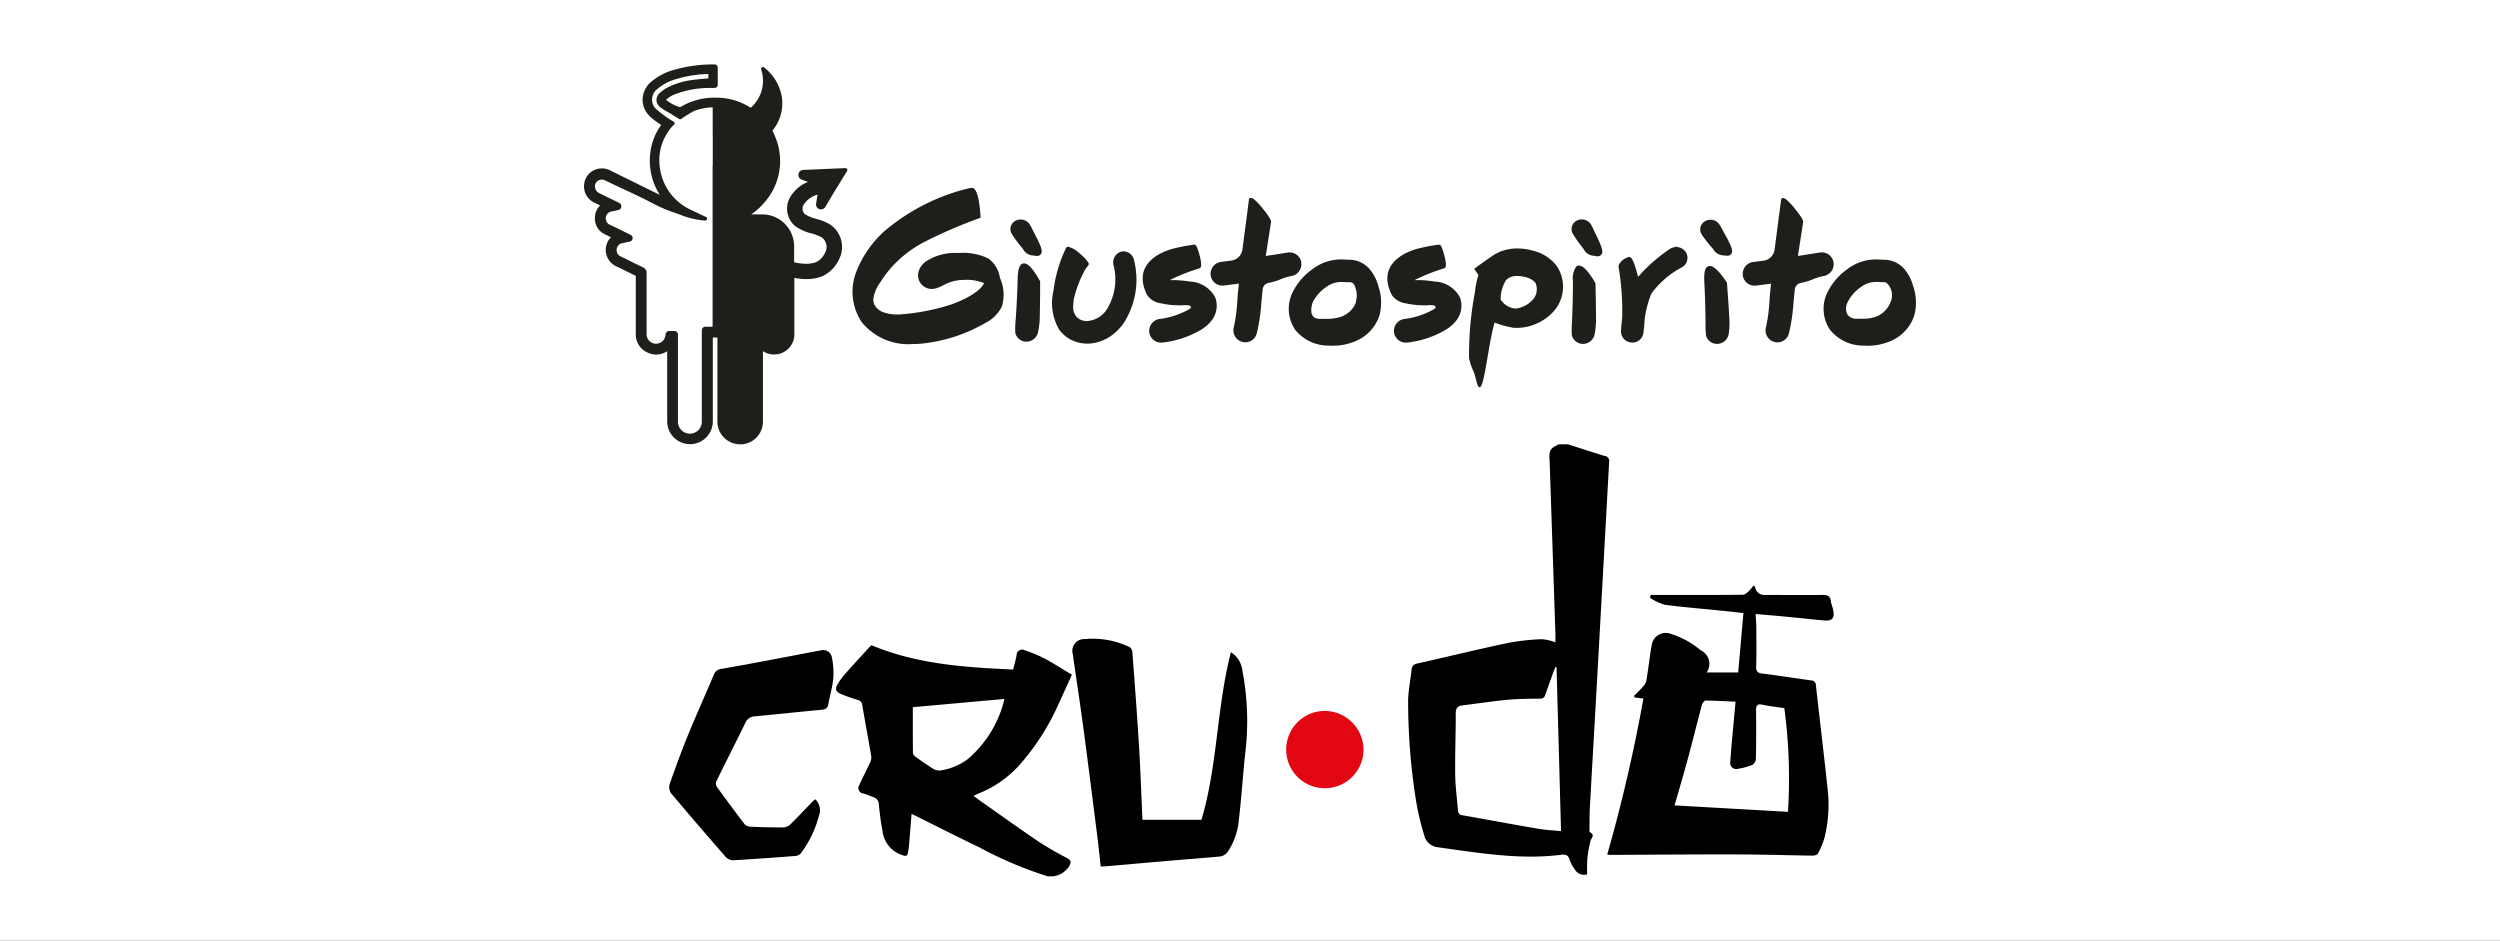
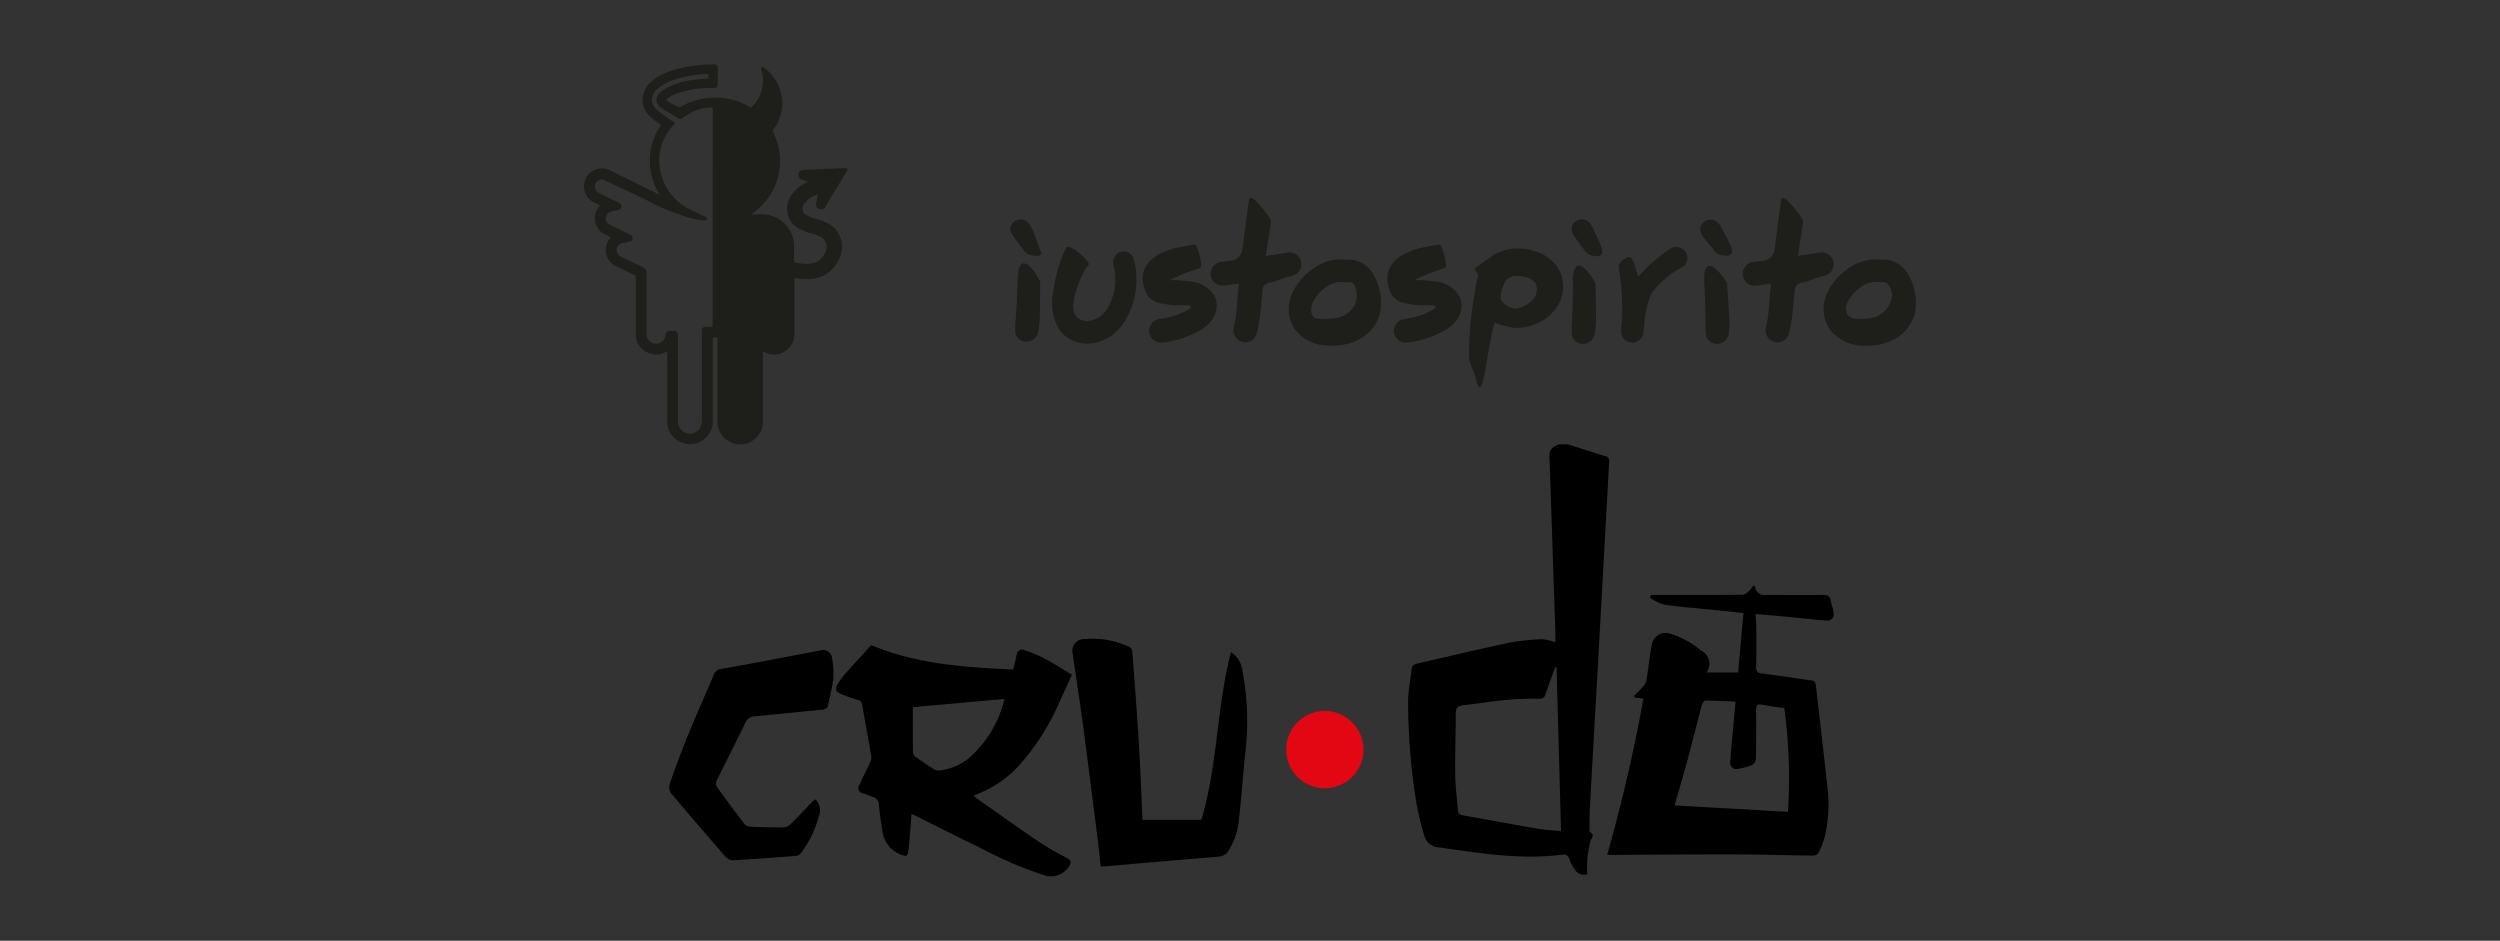
<svg xmlns="http://www.w3.org/2000/svg" width="194" height="73" viewBox="0 0 194 73">
  <rect x="0" y="0" width="194" height="73" fill="#333333" stroke="none" />
  <defs>
    <clipPath id="clip-logo-giesse-group-cchi">
      <rect width="194" height="73" />
    </clipPath>
  </defs>
  <g id="logo-giesse-group-cchi" clip-path="url(#clip-logo-giesse-group-cchi)">
-     <rect width="194" height="73" fill="#fff" />
    <g id="Raggruppa_9834" data-name="Raggruppa 9834" transform="translate(45.321 5)">
      <g id="Livello_1" data-name="Livello 1" transform="translate(6.611 29.479)">
        <g id="Raggruppa_9830" data-name="Raggruppa 9830" transform="translate(0)">
          <path id="Tracciato_16169" data-name="Tracciato 16169" d="M162.147,70.341a3,3,0,1,1-3.094-3.011,3.025,3.025,0,0,1,3.094,3.011" transform="translate(-108.271 -46.64)" fill="#e30613" />
          <g id="Raggruppa_9832" data-name="Raggruppa 9832">
            <path id="Tracciato_16167" data-name="Tracciato 16167" d="M107.539,63.115h4.572c1.26-4.24,1.177-8.7,2.286-13.01a1.961,1.961,0,0,1,.9,1.484,20.634,20.634,0,0,1,.2,6.462c-.172,1.659-.277,3.328-.476,4.984a5.3,5.3,0,0,1-.83,2.5.9.9,0,0,1-.734.433q-4.448.373-8.9.762c-.071.006-.141,0-.264,0-.086-.762-.157-1.509-.252-2.252-.363-2.852-.719-5.7-1.1-8.555-.252-1.884-.547-3.764-.808-5.648a.915.915,0,0,1,.928-1.186,6.6,6.6,0,0,1,3.472.621.49.49,0,0,1,.215.363c.181,2.4.366,4.809.513,7.215.117,1.927.184,3.856.273,5.826" transform="translate(-70.811 -33.975)" />
            <path id="Tracciato_16168" data-name="Tracciato 16168" d="M11.35,63.56a1.189,1.189,0,0,1,.273,1.3,8.27,8.27,0,0,1-1.42,2.913.611.611,0,0,1-.406.184c-1.592.123-3.186.24-4.781.332a.811.811,0,0,1-.593-.227Q2.258,65.59.141,63.072a.857.857,0,0,1-.089-.713c.449-1.272.91-2.541,1.42-3.789.636-1.558,1.334-3.091,1.985-4.643a.719.719,0,0,1,.648-.495c2.2-.381,4.4-.811,6.591-1.226.356-.068.713-.141,1.069-.2a.681.681,0,0,1,.867.529,5.977,5.977,0,0,1,.111,1.635c-.061.676-.264,1.337-.384,2.01-.055.32-.227.406-.529.433-1.721.16-3.438.344-5.159.507a.839.839,0,0,0-.762.525c-.734,1.515-1.5,3.011-2.243,4.523a.488.488,0,0,0,.037.418q1.06,1.466,2.154,2.9a.655.655,0,0,0,.433.2c.87.037,1.742.061,2.615.052a.874.874,0,0,0,.544-.267c.581-.572,1.134-1.168,1.7-1.751a2.008,2.008,0,0,1,.206-.163" transform="translate(-0.012 -36.013)" />
            <path id="Tracciato_16170" data-name="Tracciato 16170" d="M202.327.919c-.965-.3-1.93-.611-2.895-.919h-.7c-.682.316-.774.47-.722,1.241,0,.043,0,.086.006.132q.226,6.646.446,13.29c.009.267,0,.538,0,.7a3.931,3.931,0,0,0-1.054-.24,17.653,17.653,0,0,0-2.64.292c-2.354.5-4.692,1.066-7.04,1.6a.478.478,0,0,0-.424.461c-.092.82-.261,1.641-.27,2.461a49.087,49.087,0,0,0,.636,7.854,20.558,20.558,0,0,0,.608,2.535,1.21,1.21,0,0,0,1.069.943c3.18.439,6.348.989,9.578.581.338-.043.535.028.642.381a2.656,2.656,0,0,0,.406.765.82.82,0,0,0,.956.372,11.443,11.443,0,0,1,.009-1.171,10.262,10.262,0,0,1,.24-1.4c.058-.249.4-.479-.043-.7-.034-.018-.031-.132-.031-.2.009-.6,0-1.192.037-1.785.209-3.773.43-7.544.639-11.317q.429-7.7.851-15.41a.4.4,0,0,0-.3-.482m-5.291,28.915c-1.933-.329-3.859-.694-5.789-1.032a.383.383,0,0,1-.353-.406c-.077-.925-.2-1.85-.212-2.778-.018-1.582.046-3.165.043-4.747,0-.418.191-.556.55-.6,1.152-.141,2.3-.32,3.457-.427.839-.08,1.684-.086,2.526-.092a.368.368,0,0,0,.409-.283q.332-.945.673-1.884c.037-.1.089-.2.135-.3.025,0,.049.009.071.012.117,4.228.234,8.459.35,12.737-.575-.058-1.226-.089-1.862-.2" transform="translate(-129.695)" />
            <path id="Tracciato_16171" data-name="Tracciato 16171" d="M60.078,67.238a24.108,24.108,0,0,1-2.222-1.284c-1.457-.98-2.882-2.01-4.32-3.017-.23-.16-.455-.329-.731-.529.181-.083.283-.138.387-.178a8.5,8.5,0,0,0,3.414-2.483,18.353,18.353,0,0,0,2.83-4.529c.332-.722.661-1.444,1.011-2.209-.734-.439-1.417-.882-2.129-1.263a11.053,11.053,0,0,0-1.524-.633.428.428,0,0,0-.639.363c-.068.369-.172.728-.267,1.128-3.755-.169-7.47-.409-11.013-1.893-.648.71-1.318,1.432-1.973,2.169a5.939,5.939,0,0,0-.624.839c-.237.387-.166.608.255.787a12.2,12.2,0,0,0,1.269.452.432.432,0,0,1,.372.39c.224,1.331.479,2.658.7,3.988a.931.931,0,0,1-.1.507c-.264.578-.568,1.14-.824,1.721a.42.42,0,0,0,.316.658c.264.068.513.2.774.286a.586.586,0,0,1,.424.575c.071.679.147,1.358.28,2.028a2.24,2.24,0,0,0,1.367,1.834c.544.206.578.175.654-.384.028-.2.046-.4.065-.605.058-.7.111-1.4.172-2.148l.375.178c1.61.8,3.211,1.616,4.833,2.391a30.439,30.439,0,0,0,5.356,2.274h.436a1.74,1.74,0,0,0,1.26-.83c.132-.273.12-.418-.181-.575m-9.833-6.809a.9.9,0,0,1-.559-.126c-.47-.286-.919-.608-1.367-.928a.476.476,0,0,1-.212-.292c-.015-1.2-.009-2.4-.009-3.564,2.369-.212,4.7-.424,7.11-.639a8.76,8.76,0,0,1-2.855,4.674,4.675,4.675,0,0,1-2.111.873" transform="translate(-29.197 -35.128)" />
            <path id="Tracciato_16172" data-name="Tracciato 16172" d="M254.352,38.38c.5.043.707-.181.639-.679-.037-.286-.169-.556-.209-.842-.052-.369-.249-.464-.6-.461-1.5.012-3,0-4.5,0a.707.707,0,0,1-.771-.621c0-.022-.04-.034-.129-.108a4.1,4.1,0,0,1-.363.433c-.132.12-.3.277-.455.28-1.948.022-3.9.015-5.844.015h-1.312c-.018.074-.037.151-.055.224a4.156,4.156,0,0,0,1.122.535c1.42.194,2.852.3,4.28.449.6.061,1.2.126,1.847.2-.141,1.579-.273,3.088-.409,4.606h-2.446a1.156,1.156,0,0,0-.464-1.718,6.643,6.643,0,0,0-2.308-1.272,1.1,1.1,0,0,0-1.5.953c-.037.157-.065.313-.086.47-.108.747-.2,1.5-.329,2.24a1.255,1.255,0,0,1-.326.513c-.2.227-.418.427-.63.639.028.04.055.083.086.123.2.022.393.046.651.077A124.141,124.141,0,0,1,237.43,56.55c.147.009.264.018.378.018,3.242-.012,6.487-.043,9.728-.034,1.948,0,3.9.068,5.844.092.138,0,.35-.058.4-.157a5.947,5.947,0,0,0,.525-1.284,10.685,10.685,0,0,0,.258-3.463c-.292-2.772-.63-5.54-.937-8.312a.371.371,0,0,0-.378-.381c-1.251-.175-2.5-.372-3.746-.525-.369-.046-.529-.138-.513-.544.031-.986.018-1.979.012-2.965,0-.353-.034-.71-.055-1.118.888.077,1.7.144,2.5.221.968.092,1.933.206,2.9.286m-5.377,10.724q.037-1.876.012-3.752c0-.381.086-.529.5-.439.55.12,1.115.178,1.693.264a40.92,40.92,0,0,1,.283,8.048c-2.944-.169-5.851-.332-8.8-.5.347-1.214.694-2.381,1.014-3.555.381-1.417.731-2.839,1.112-4.256.034-.129.187-.326.283-.326.753.006,1.506.052,2.323.089-.083.9-.16,1.721-.234,2.544-.065.722-.132,1.444-.178,2.169a.471.471,0,0,0,.608.495,4.9,4.9,0,0,0,1.125-.316.6.6,0,0,0,.258-.464" transform="translate(-164.643 -24.709)" />
          </g>
        </g>
      </g>
      <g id="Livello_1-2" data-name="Livello 1" transform="translate(0 0)">
        <g id="Raggruppa_9831" data-name="Raggruppa 9831">
          <g id="Raggruppa_9833" data-name="Raggruppa 9833" transform="translate(20.838 9.585)">
            <path id="Tracciato_16173" data-name="Tracciato 16173" d="M139.336,29.908a7.055,7.055,0,0,0-.41-.673c-.33-.476-.6-.706-.831-.706a.378.378,0,0,0-.084.01c-.263.072-.394.453-.41,1.2-.029,1.27-.1,2.381-.148,3.116a7.977,7.977,0,0,0-.041,1.034.887.887,0,0,0,.837.718h.039a.931.931,0,0,0,.894-.73,6.067,6.067,0,0,0,.137-1.313c.027-.931.027-2.593.027-2.609v-.025l-.012-.023Z" transform="translate(-124.79 -22.676)" fill="#1e1e1b" />
-             <path id="Tracciato_16174" data-name="Tracciato 16174" d="M137.376,12.867l0-.006a5.212,5.212,0,0,0-.293-.558.828.828,0,0,0-.578-.365.773.773,0,0,0-.119-.008.837.837,0,0,0-.406.1.748.748,0,0,0-.369.47.722.722,0,0,0,.1.57,10.146,10.146,0,0,0,.845,1.132.949.949,0,0,0,.722.515.158.158,0,0,1,.031,0h0c.037,0,.076.008.117.014l.055.008a1.474,1.474,0,0,0,.181.016.345.345,0,0,0,.33-.205c.115-.205-.086-.677-.5-1.473-.045-.088-.084-.166-.111-.217" transform="translate(-123.342 -9.481)" fill="#1e1e1b" />
+             <path id="Tracciato_16174" data-name="Tracciato 16174" d="M137.376,12.867l0-.006a5.212,5.212,0,0,0-.293-.558.828.828,0,0,0-.578-.365.773.773,0,0,0-.119-.008.837.837,0,0,0-.406.1.748.748,0,0,0-.369.47.722.722,0,0,0,.1.57,10.146,10.146,0,0,0,.845,1.132.949.949,0,0,0,.722.515.158.158,0,0,1,.031,0h0c.037,0,.076.008.117.014l.055.008a1.474,1.474,0,0,0,.181.016.345.345,0,0,0,.33-.205" transform="translate(-123.342 -9.481)" fill="#1e1e1b" />
            <path id="Tracciato_16175" data-name="Tracciato 16175" d="M399.872,30.835V30.81l-.016-.021c-.082-.131-.816-1.28-1.317-1.28a.328.328,0,0,0-.24.1c-.057.062-.236.248-.185,1.145.07,1.27.086,2.381.094,3.118a8.044,8.044,0,0,0,.039,1.034.88.88,0,0,0,.855.65h.041a.927.927,0,0,0,.87-.8,6.022,6.022,0,0,0,.035-1.319c-.047-.931-.176-2.589-.176-2.6" transform="translate(-332.018 -23.455)" fill="#1e1e1b" />
            <path id="Tracciato_16176" data-name="Tracciato 16176" d="M398.362,12.919l0-.006a5,5,0,0,0-.31-.548.82.82,0,0,0-.589-.349.729.729,0,0,0-.094-.006.833.833,0,0,0-.427.117.742.742,0,0,0-.355.48.716.716,0,0,0,.113.566,10.026,10.026,0,0,0,.876,1.108.946.946,0,0,0,.736.494l.031,0h0c.037,0,.078.006.117.01l.055.006a1.591,1.591,0,0,0,.164.012.347.347,0,0,0,.343-.215c.109-.209-.1-.675-.539-1.458-.047-.088-.09-.162-.117-.215" transform="translate(-330.795 -9.544)" fill="#1e1e1b" />
            <path id="Tracciato_16177" data-name="Tracciato 16177" d="M349.806,30.73l-.012-.023a7.067,7.067,0,0,0-.423-.658c-.34-.464-.615-.689-.843-.689v0h0a.325.325,0,0,0-.234.1,1.705,1.705,0,0,0-.238,1.126c0,1.27-.041,2.383-.072,3.118a7.8,7.8,0,0,0-.016,1.034.887.887,0,0,0,.855.7h.016a.925.925,0,0,0,.9-.753,6.107,6.107,0,0,0,.107-1.317c0-.931-.039-2.593-.039-2.609v-.025Z" transform="translate(-292.155 -23.336)" fill="#1e1e1b" />
            <path id="Tracciato_16178" data-name="Tracciato 16178" d="M349.689,12.844l0-.008a5.355,5.355,0,0,0-.279-.564.823.823,0,0,0-.57-.379.784.784,0,0,0-.14-.012.839.839,0,0,0-.388.094.745.745,0,0,0-.379.462.723.723,0,0,0,.082.572,10.11,10.11,0,0,0,.816,1.153.954.954,0,0,0,.708.533c.01,0,.02,0,.031,0h0q.055.006.117.018l.055.01a1.185,1.185,0,0,0,.195.023.349.349,0,0,0,.322-.2c.119-.2-.07-.679-.459-1.485-.043-.09-.082-.168-.1-.222" transform="translate(-292.112 -9.441)" fill="#1e1e1b" />
            <path id="Tracciato_16179" data-name="Tracciato 16179" d="M157.029,22.587a.8.8,0,0,0-.25.041.88.88,0,0,0-.521,1.1,4.4,4.4,0,0,1-.4,3.12A2.006,2.006,0,0,1,154.184,28a1.2,1.2,0,0,1-.357-.053.948.948,0,0,1-.494-.332c-.277-.388-.248-.716-.164-1.366a9.138,9.138,0,0,1,.886-2.277l.006-.006c.088-.113.172-.222.238-.316a.179.179,0,0,0-.01-.189,3.472,3.472,0,0,0-.7-.73,2.028,2.028,0,0,0-.859-.5.194.194,0,0,0-.166.08,10.581,10.581,0,0,0-.98,3.319,4.11,4.11,0,0,0,.445,3.04,2.629,2.629,0,0,0,1.346.954,2.8,2.8,0,0,0,.827.125c.072,0,.144,0,.215-.008a3.308,3.308,0,0,0,1.661-.617,3.907,3.907,0,0,0,1.235-1.456,6.2,6.2,0,0,0,.5-4.471.831.831,0,0,0-.786-.607" transform="translate(-135.991 -17.668)" fill="#1e1e1b" />
            <path id="Tracciato_16180" data-name="Tracciato 16180" d="M189.3,24.281l-.191-.027a8.242,8.242,0,0,0-1.329-.076h-.021a14.434,14.434,0,0,1,2.3-.915c.162-.043.152-.287.125-.494a5.309,5.309,0,0,0-.2-.831c-.154-.48-.228-.519-.3-.519a13.4,13.4,0,0,0-1.555.289s-3.565.73-2.129,3.618a1.541,1.541,0,0,0,1.083.652,6.617,6.617,0,0,0,1.438.154c.129,0,.252,0,.353-.012.041,0,.082,0,.123,0a1.324,1.324,0,0,1,.287.029h.006a.132.132,0,0,1,.051.236,1.618,1.618,0,0,1-.222.131,6.141,6.141,0,0,1-2.1.669.94.94,0,0,0-.855.956.92.92,0,0,0,.853.882l.066,0a.775.775,0,0,0,.094,0,7.4,7.4,0,0,0,2.841-.9,3.041,3.041,0,0,0,1.013-.843,1.861,1.861,0,0,0,.258-1.762,2.332,2.332,0,0,0-2-1.233" transform="translate(-163.146 -17.024)" fill="#1e1e1b" />
            <path id="Tracciato_16181" data-name="Tracciato 16181" d="M281.885,24.281l-.191-.027a8.243,8.243,0,0,0-1.329-.076h-.021a14.438,14.438,0,0,1,2.3-.915c.162-.043.152-.287.125-.494a5.305,5.305,0,0,0-.2-.831c-.154-.48-.228-.519-.3-.519a13.4,13.4,0,0,0-1.555.289s-3.567.73-2.129,3.618a1.541,1.541,0,0,0,1.083.652,6.622,6.622,0,0,0,1.44.154c.129,0,.252,0,.353-.012.041,0,.082,0,.123,0a1.325,1.325,0,0,1,.287.029h.006a.132.132,0,0,1,.051.236,1.622,1.622,0,0,1-.222.131,6.141,6.141,0,0,1-2.1.669.94.94,0,0,0-.855.956.92.92,0,0,0,.853.882l.066,0a.775.775,0,0,0,.094,0,7.394,7.394,0,0,0,2.841-.9,3.041,3.041,0,0,0,1.013-.843,1.861,1.861,0,0,0,.258-1.762,2.332,2.332,0,0,0-2-1.233" transform="translate(-236.742 -17.024)" fill="#1e1e1b" />
            <path id="Tracciato_16182" data-name="Tracciato 16182" d="M218.4,8.761A.922.922,0,0,0,217.341,8c-.617.1-1.175.187-1.7.265l.41-2.652h0V5.6c.023-.217-.663-1.052-.913-1.331-.462-.513-.593-.513-.648-.513a.157.157,0,0,0-.156.152l-.5,3.821h0v0a1,1,0,0,1-.874.894c-.279.035-.529.068-.767.1a.937.937,0,0,0-.831,1.026.921.921,0,0,0,.915.816h.055a.255.255,0,0,0,.055-.006c.386-.047.777-.1,1.167-.148l-.053.507c-.023.217-.043.486-.064.745a12.564,12.564,0,0,1-.273,2.121.926.926,0,0,0,.888,1.179h.053a.921.921,0,0,0,.831-.667,14.1,14.1,0,0,0,.363-2.412c.014-.158.033-.345.049-.517l.055-.519a.568.568,0,0,1,.482-.5,4.451,4.451,0,0,0,.9-.271,4.446,4.446,0,0,1,.845-.258.923.923,0,0,0,.761-1.058" transform="translate(-183.576 -2.987)" fill="#1e1e1b" />
            <path id="Tracciato_16183" data-name="Tracciato 16183" d="M419.571,9.456a.923.923,0,0,0-.9-1.45c-.617.1-1.175.187-1.7.265l.408-2.652h0v0c.023-.217-.663-1.052-.913-1.331-.461-.513-.593-.513-.648-.513a.157.157,0,0,0-.156.152l-.5,3.821h0v0a1,1,0,0,1-.874.894c-.279.035-.529.068-.767.094a.937.937,0,0,0-.831,1.026.921.921,0,0,0,.915.816h.055a.509.509,0,0,0,.055-.006c.386-.047.777-.1,1.167-.148l-.053.507c-.023.217-.043.484-.064.745a12.564,12.564,0,0,1-.273,2.121.926.926,0,0,0,.888,1.179h.053a.921.921,0,0,0,.831-.667,14.106,14.106,0,0,0,.363-2.412c.014-.158.033-.345.049-.517l.055-.519a.57.57,0,0,1,.482-.5,4.45,4.45,0,0,0,.9-.271,4.446,4.446,0,0,1,.845-.258.916.916,0,0,0,.6-.371" transform="translate(-343.61 -2.995)" fill="#1e1e1b" />
            <path id="Tracciato_16184" data-name="Tracciato 16184" d="M246.2,30.291a1.245,1.245,0,0,1-.062.205,1.939,1.939,0,0,1-1.161,1.009,3.84,3.84,0,0,1-1.2.146c-.094,0-.187,0-.281,0a1.22,1.22,0,0,1-.468-.066.585.585,0,0,1-.3-.515,1.579,1.579,0,0,1,.1-.685,3.038,3.038,0,0,1,1.019-1.179,1.919,1.919,0,0,1,1.2-.416c.043,0,.086,0,.129,0,.119.008.275.018.437.018h.1a.39.39,0,0,1,.318.154,1.826,1.826,0,0,1,.162,1.329m1.017-2.545a2.1,2.1,0,0,0-1.5-.685h-.1c-.1,0-.209-.006-.314-.014-.084-.006-.166-.008-.244-.008a3.658,3.658,0,0,0-2.287.792,4.75,4.75,0,0,0-1.557,1.9,2.909,2.909,0,0,0,.275,2.781,3.319,3.319,0,0,0,2.568,1.214c.1.006.209.008.31.008a4.429,4.429,0,0,0,1.99-.443,3.246,3.246,0,0,0,1.668-1.928,3.9,3.9,0,0,0-.084-2.225,3.365,3.365,0,0,0-.724-1.393" transform="translate(-207.126 -21.492)" fill="#1e1e1b" />
            <path id="Tracciato_16185" data-name="Tracciato 16185" d="M447.363,28.786c.043,0,.086,0,.129,0,.119.008.275.018.437.018h.1a.365.365,0,0,1,.219.127,1.292,1.292,0,0,1,.263,1.346,2,2,0,0,1-1.136,1.2,3.282,3.282,0,0,1-1.165.164c-.109,0-.217,0-.334,0a.847.847,0,0,1-.734-.322,1.021,1.021,0,0,1,0-.939,3.039,3.039,0,0,1,1.019-1.179,1.919,1.919,0,0,1,1.2-.416m2.884.355a3.364,3.364,0,0,0-.724-1.393,2.1,2.1,0,0,0-1.5-.685h-.1c-.1,0-.209-.006-.312-.014-.084-.006-.166-.008-.244-.008a3.662,3.662,0,0,0-2.287.792,4.75,4.75,0,0,0-1.557,1.9,2.9,2.9,0,0,0,.275,2.781,3.318,3.318,0,0,0,2.566,1.214c.107.006.211.008.312.008a4.428,4.428,0,0,0,1.99-.443,3.246,3.246,0,0,0,1.668-1.928,3.9,3.9,0,0,0-.084-2.225" transform="translate(-367.936 -21.492)" fill="#1e1e1b" />
            <path id="Tracciato_16186" data-name="Tracciato 16186" d="M314.078,26.748a2.068,2.068,0,0,1-1.395.792h-.088a1.522,1.522,0,0,1-1.1-.7c0-.055.008-.139.014-.232a.437.437,0,0,1,0-.051v-.033a2.932,2.932,0,0,1,.408-1.192,1.162,1.162,0,0,1,.886-.314,2.413,2.413,0,0,1,.689.107,1.357,1.357,0,0,1,.7.418,1.21,1.21,0,0,1-.111,1.206m.037-3.661a4.368,4.368,0,0,0-1.317-.207,3.553,3.553,0,0,0-1.471.306l-.318.166c-.068.041-.133.086-.2.133-.447.306-1.249.884-1.288.913l-.08.059.055.082.275.4a6.534,6.534,0,0,0-.277,1.362,25.908,25.908,0,0,0-.451,5.07v.008a3.99,3.99,0,0,0,.318.974c.236.523.291,1.3.5,1.3.377,0,.648-3.192,1.159-5.023a7.093,7.093,0,0,0,1.549.414c.047,0,.1,0,.156,0a3.919,3.919,0,0,0,2.915-1.319,2.888,2.888,0,0,0,.213-3.479,3.286,3.286,0,0,0-1.739-1.165" transform="translate(-261.206 -18.185)" fill="#1e1e1b" />
-             <path id="Tracciato_16187" data-name="Tracciato 16187" d="M86.442,5.464a4.417,4.417,0,0,0-2.182-.431c-.088,0-.183,0-.289,0a4.078,4.078,0,0,0-2.381.667,1.42,1.42,0,0,0-.6.96,1.039,1.039,0,0,0,.275.82,1.02,1.02,0,0,0,.784.345,1.29,1.29,0,0,0,.457-.086,4.669,4.669,0,0,0,.47-.213,3.9,3.9,0,0,1,.542-.236,3.365,3.365,0,0,1,1.036-.164h.008a3.533,3.533,0,0,1,1.547.246c-.062.16-.451.892-2.531,1.655a16.725,16.725,0,0,1-3.735.755,4.118,4.118,0,0,1-.472.027,3.214,3.214,0,0,1-1.013-.152,1.292,1.292,0,0,1-.722-.541.954.954,0,0,1-.115-.535,2.876,2.876,0,0,1,.568-1.315c.021-.031.041-.062.059-.094a8.234,8.234,0,0,1,.95-1.212A9.024,9.024,0,0,1,81.5,4.166,37.092,37.092,0,0,1,85.763,2.33l.072-.027,0-.076s-.027-.546-.111-1.081c-.162-1.036-.4-1.157-.558-1.157a1.058,1.058,0,0,0-.289.039,15.851,15.851,0,0,0-6.549,3.356,8.365,8.365,0,0,0-2.094,3.007,4.266,4.266,0,0,0,.377,4.006,4.647,4.647,0,0,0,3.93,1.707,8.311,8.311,0,0,0,1.065-.072,12.47,12.47,0,0,0,4.6-1.563A2.874,2.874,0,0,0,87.48,9.214a3.126,3.126,0,0,0-.139-2.242,2.291,2.291,0,0,0-.9-1.512" transform="translate(-75.904 0.01)" fill="#1e1e1b" />
            <path id="Tracciato_16188" data-name="Tracciato 16188" d="M370.224,22.281V22.25h-.205v.031a.936.936,0,0,0-.4.142,13.3,13.3,0,0,0-2.158,1.832,1.714,1.714,0,0,1-.3.32c-.033-.135-.094-.382-.17-.632-.211-.7-.345-.841-.437-.886a.2.2,0,0,0-.092-.021,1.222,1.222,0,0,0-.691.468.388.388,0,0,0-.119.32,19.967,19.967,0,0,1,.279,3.95h0v.01c-.039.312-.07.642-.088.982a.868.868,0,0,0,.872.917.827.827,0,0,0,.123-.008.862.862,0,0,0,.742-.726c.047-.34.078-.683.094-1.019h0v-.01a7.858,7.858,0,0,1,.525-2.037,6.959,6.959,0,0,1,2.408-2.063.836.836,0,0,0,.379-.552.818.818,0,0,0-.148-.648.851.851,0,0,0-.605-.343" transform="translate(-306.211 -17.684)" fill="#1e1e1b" />
          </g>
          <path id="Tracciato_16189" data-name="Tracciato 16189" d="M10.01,7.994V20.506H9.446a.272.272,0,0,0-.273.273v7.071a.928.928,0,0,1-.921.952,1,1,0,0,1-.23-.027.926.926,0,0,1-.7-.909V21.109a.272.272,0,0,0-.273-.273H6.64a.276.276,0,0,0-.27.227.432.432,0,0,1-.009.048v.018c-.009.048-.018.091-.027.133a.729.729,0,0,1-.721.561.459.459,0,0,1-.094-.006.738.738,0,0,1-.63-.749V17.1c0-.246,0-.5,0-.749a.462.462,0,0,0-.276-.452c-.558-.267-1.106-.539-1.712-.84a.544.544,0,0,1,.142-1.046c.121-.024.239-.052.376-.082l.173-.039a.274.274,0,0,0,.212-.233.278.278,0,0,0-.149-.279c-.164-.082-.321-.158-.47-.233-.179-.088-.355-.173-.527-.261-.073-.036-.145-.073-.221-.106l-.052-.024L2.054,12.6A.545.545,0,0,1,2.2,11.555l.152-.033L2.46,11.5c.073-.015.145-.03.218-.048l.03-.006a.277.277,0,0,0,.215-.239v-.012l0-.024a.271.271,0,0,0-.152-.273l-.227-.112-.212-.1c-.33-.161-.743-.361-1.131-.555a.569.569,0,0,1-.321-.533.507.507,0,0,1,.37-.482.49.49,0,0,1,.17-.03.562.562,0,0,1,.258.067c.461.227.927.446,1.443.685l.021.009c.712.333,1.449.676,2.152,1.046a11.225,11.225,0,0,0,1.876.8l.261.094h0a6.554,6.554,0,0,0,1.943.476.457.457,0,0,0,.094-.006.143.143,0,0,0,.033-.27l-.418-.191a.18.18,0,0,0-.045-.012A.152.152,0,0,1,9,11.767a.143.143,0,0,0-.058-.045l-.336-.155-.209-.1-.045-.018c-.073-.033-.149-.073-.221-.112a4.164,4.164,0,0,1-2.2-3.088A3.92,3.92,0,0,1,6.64,5.26l.009-.015.036-.055A.168.168,0,0,1,6.7,5.166l.006-.006a2.6,2.6,0,0,1,.312-.336.147.147,0,0,0,.045-.118A.135.135,0,0,0,7,4.6,8.368,8.368,0,0,1,5.533,3.523a1.043,1.043,0,0,1,.23-1.5A3.8,3.8,0,0,1,7.14,1.3,9.428,9.428,0,0,1,9.68.893v.342c-.085.006-.17.015-.255.021-.267.021-.54.045-.809.079a6.066,6.066,0,0,0-2.067.585,2.806,2.806,0,0,0-.612.421.765.765,0,0,0-.285.588.747.747,0,0,0,.315.555,4.577,4.577,0,0,0,.618.388l.021.012.212.121s.009.006.012.006a.114.114,0,0,0,.039.036l.549.339a.13.13,0,0,0,.076.021.142.142,0,0,0,.085-.027,8.791,8.791,0,0,1,.958-.6l.012-.006a4.352,4.352,0,0,1,1.44-.294h.027V5.578a.121.121,0,0,0,.006.039.259.259,0,0,1,0,.045c0,.776,0,1.567,0,2.331m8.02,2.919a.514.514,0,0,0,.024.249.364.364,0,0,0,.336.236h.024a.388.388,0,0,0,.342-.206l.5-.849c.3-.5,1.173-1.913,1.182-1.928a.144.144,0,0,0-.124-.218h-.006c-.024,0-2.349.1-3.255.139a.389.389,0,0,0-.121.761l.215.079c.07.024.142.052.212.079.012,0,.024.009.036.012a2.823,2.823,0,0,0-1.331,1.106,1.777,1.777,0,0,0,.315,2.3l.018.015a3.659,3.659,0,0,0,1.261.573h.012a3.851,3.851,0,0,1,.785.306.913.913,0,0,1,.282,1.176l-.006.012a1.528,1.528,0,0,1-.682.73,2.137,2.137,0,0,1-.788.136,4.241,4.241,0,0,1-.937-.118V14.286a2.48,2.48,0,0,0-2.507-2.5h-.824a4.765,4.765,0,0,0,.958-.849,4.844,4.844,0,0,0,1.082-4.677,5.409,5.409,0,0,0-.276-.73l-.109-.255a3.309,3.309,0,0,0,.74-2.476A3.646,3.646,0,0,0,14,.38a.135.135,0,0,0-.088-.03.133.133,0,0,0-.076.024.139.139,0,0,0-.061.152,2.777,2.777,0,0,1-.806,2.985l-.118-.073a4.948,4.948,0,0,0-2.261-.7q-.182-.009-.355-.009a5.127,5.127,0,0,0-2.707.718L7.5,3.469a2.926,2.926,0,0,1-1.076-.552A.115.115,0,0,1,6.4,2.893a.089.089,0,0,1,.024-.024A2.276,2.276,0,0,1,7.2,2.426a7.552,7.552,0,0,1,2.531-.452h.43a.247.247,0,0,0,.249-.246V.4A.246.246,0,0,0,10.164.15h0A10.953,10.953,0,0,0,7.143.535a4.667,4.667,0,0,0-1.894.955,1.879,1.879,0,0,0-.673,1.37A1.813,1.813,0,0,0,5.163,4.2a5.268,5.268,0,0,0,.655.509c.067.045.133.094.2.142a4.6,4.6,0,0,0-.87,2.467,4.883,4.883,0,0,0,.767,2.955q-1.928-.946-3.855-1.9a1.426,1.426,0,0,0-.636-.155,1.613,1.613,0,0,0-.294.03A1.358,1.358,0,0,0,.041,9.467a1.381,1.381,0,0,0,.812,1.415c.139.067.276.133.418.206l.012.006a1.319,1.319,0,0,0-.4.852A1.355,1.355,0,0,0,1.7,13.353c.139.07.279.139.421.212a1.379,1.379,0,0,0-.391,1.164,1.42,1.42,0,0,0,.843,1.109c.261.115.521.246.773.373.206.1.421.212.636.312.061.027.067.039.067.115,0,1.506,0,2.985,0,4.4a1.519,1.519,0,0,0,.858,1.443,1.628,1.628,0,0,0,.727.185,1.547,1.547,0,0,0,.852-.267v5.453a1.77,1.77,0,1,0,3.54-.009v-6.5h.358V27.8c0,.088,0,.179.009.273a1.767,1.767,0,0,0,1.788,1.555c.042,0,.085,0,.13,0a1.767,1.767,0,0,0,1.606-1.755V22.4A1.576,1.576,0,0,0,16.066,22a1.53,1.53,0,0,0,.288-.918V16.714a5.081,5.081,0,0,0,.94.094,3.22,3.22,0,0,0,1.273-.242l.024-.009.018-.009.024-.015a2.72,2.72,0,0,0,1.212-1.306,2.093,2.093,0,0,0-.752-2.676,4.437,4.437,0,0,0-1.058-.424,2.767,2.767,0,0,1-.867-.364.6.6,0,0,1-.067-.77l.009-.012a1.915,1.915,0,0,1,1.04-.73v.018c-.033.215-.067.427-.1.643" transform="translate(-0.033 -0.15)" fill="#1e1e1b" />
        </g>
      </g>
    </g>
  </g>
</svg>